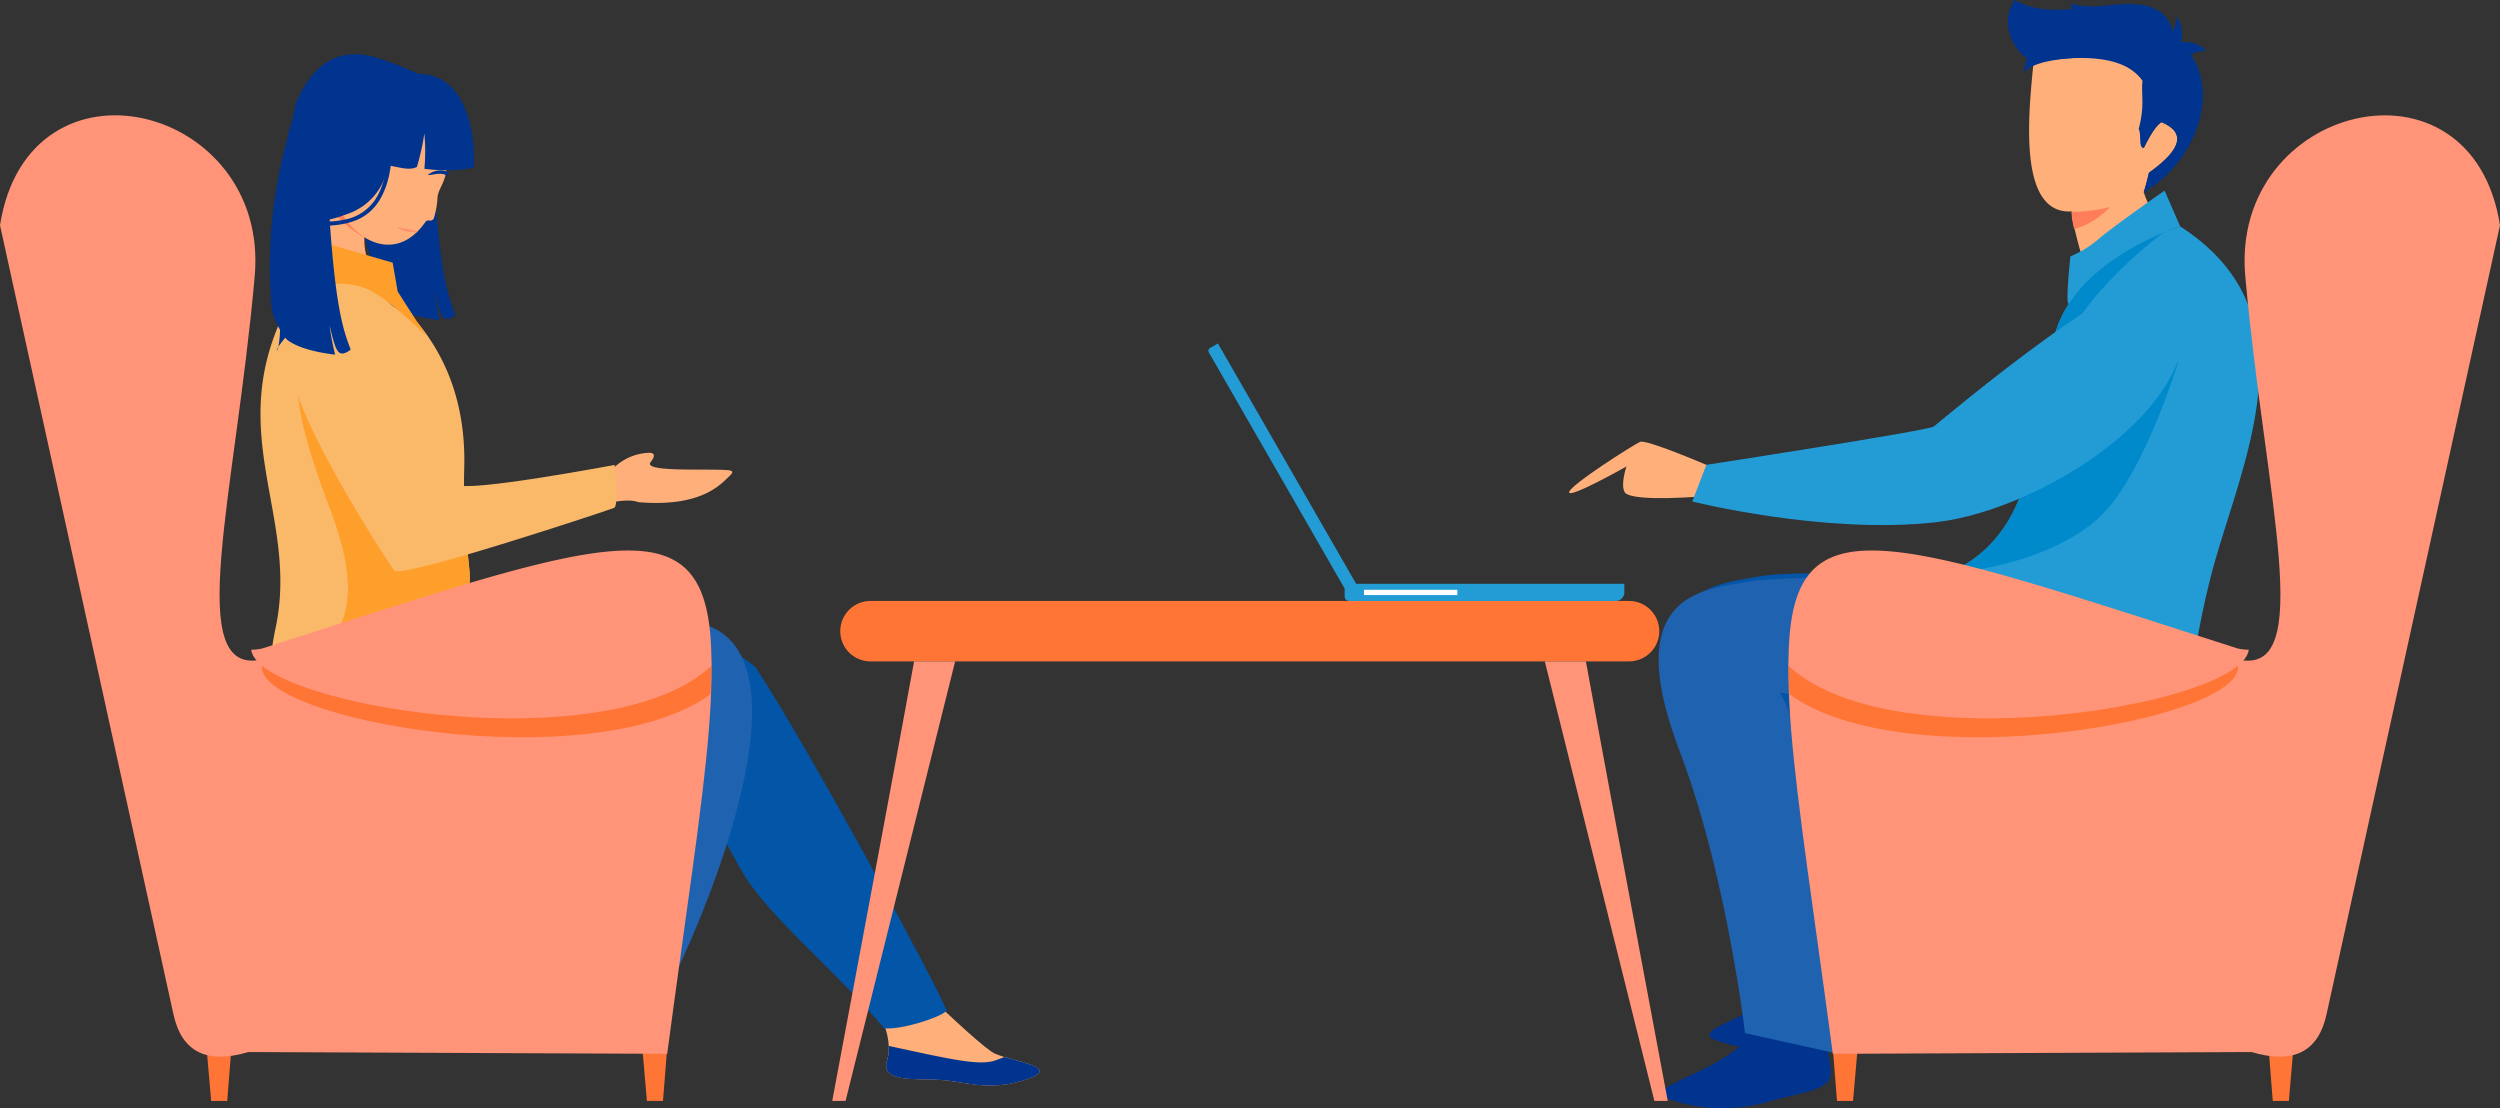
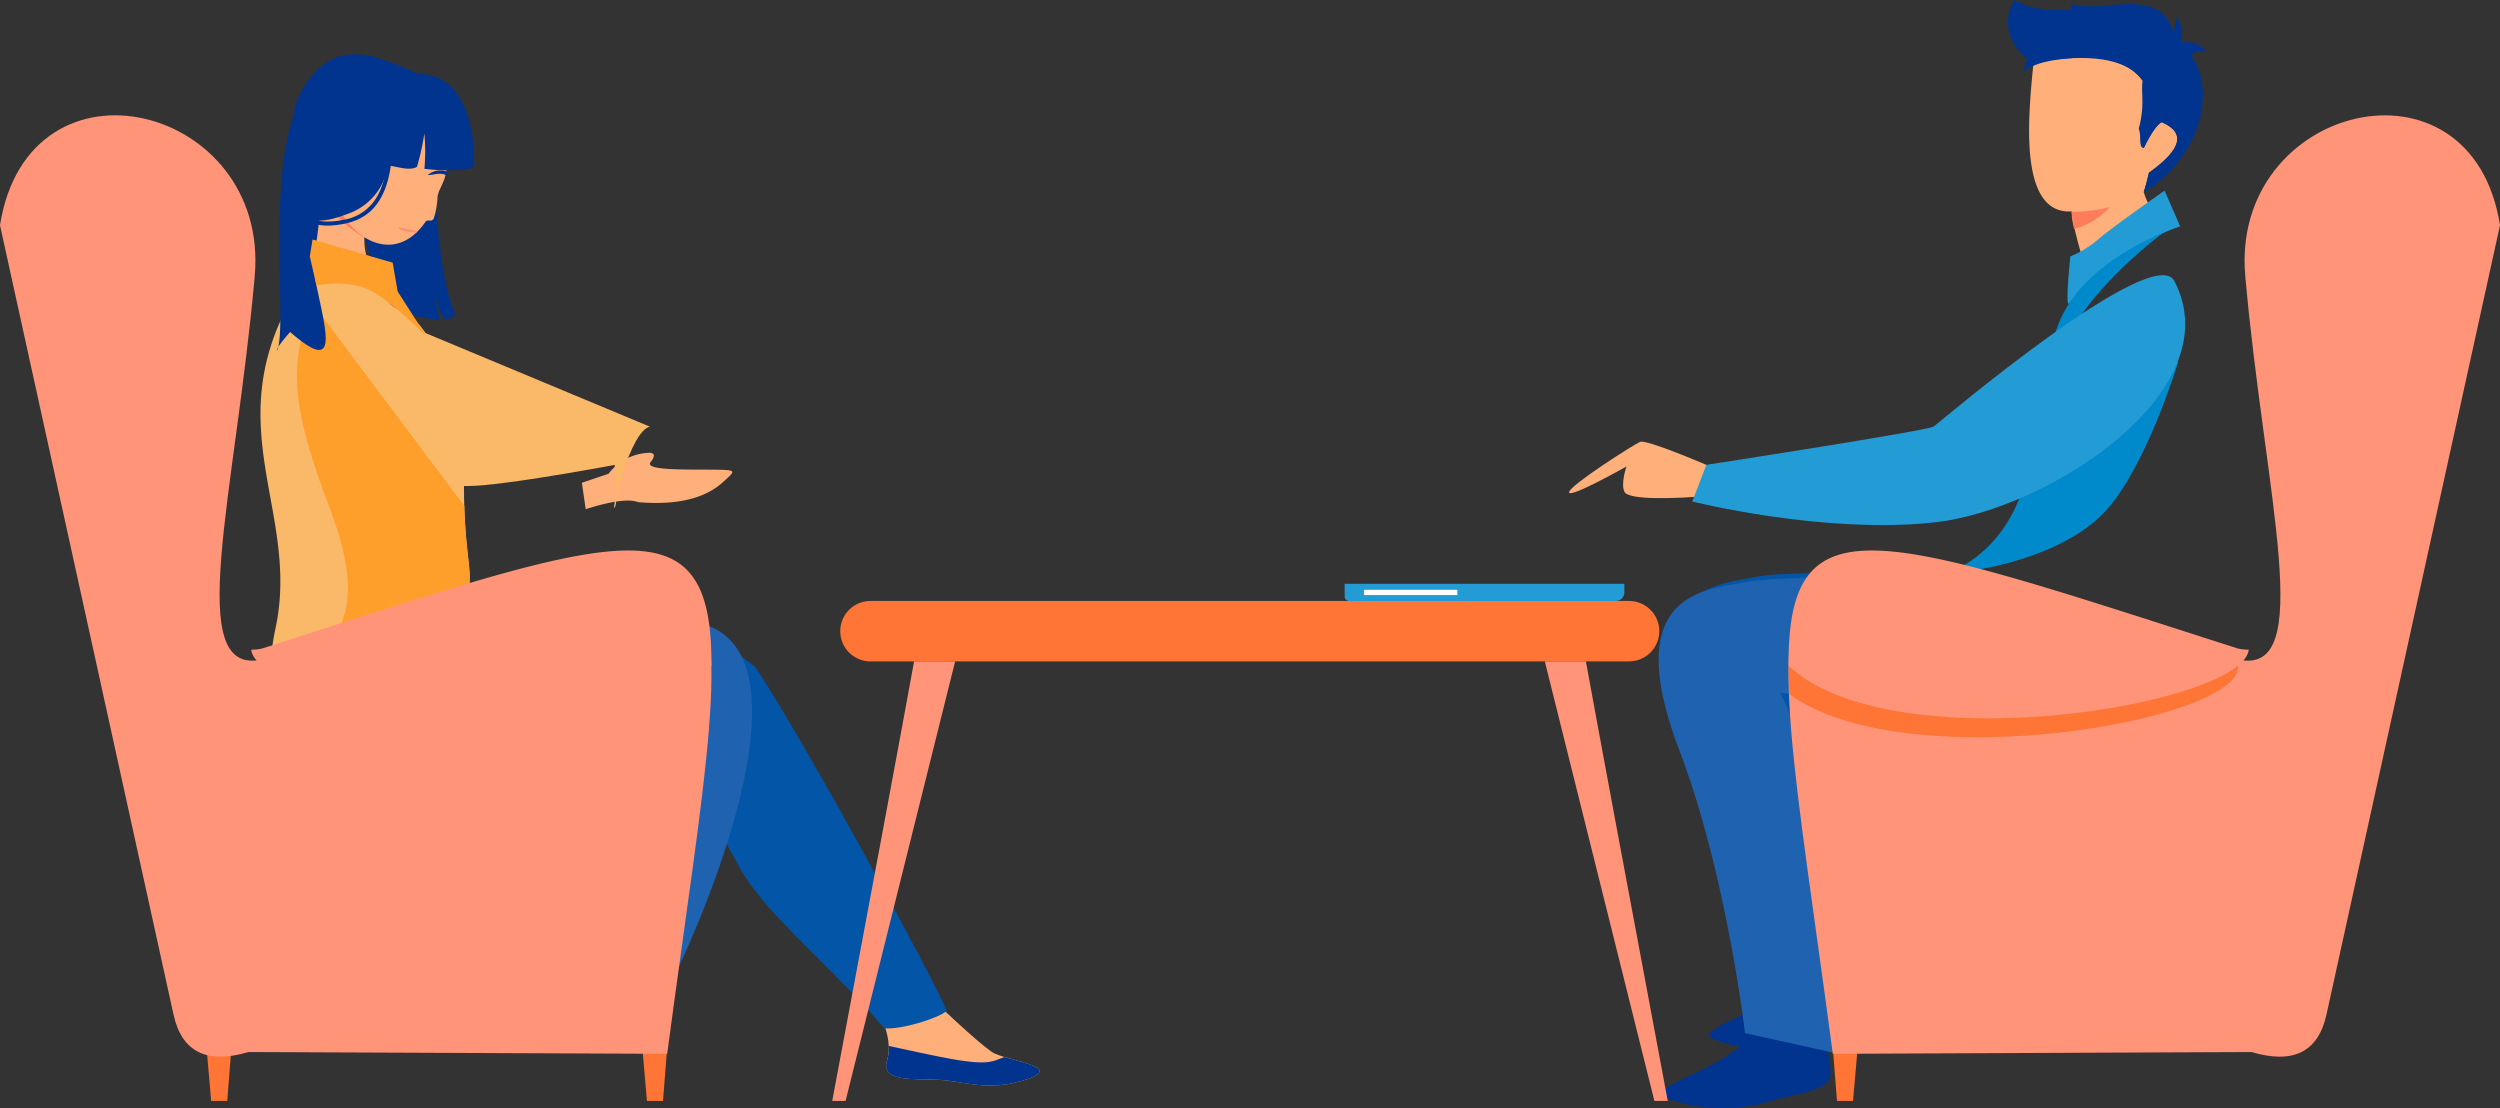
<svg xmlns="http://www.w3.org/2000/svg" id="img4" width="360" height="159.585">
  <rect width="100%" height="100%" fill="#333333" stroke="none" />
  <defs>
    <clipPath id="clip-path">
      <path id="Rectangle_106216" data-name="Rectangle 106216" fill="none" d="M0 0h360v159.585H0z" />
    </clipPath>
  </defs>
  <g id="Group_40060" data-name="Group 40060" clip-path="url(#clip-path)">
    <path id="Path_970980" data-name="Path 970980" d="M300.793 30.733a10.589 10.589 0 01-1.7-3.334q.366-1.111.753-2.809 7.1-5.047 1.813-7.28-1.042.614-2.539 3.7c-.833-.016-.05-2.188-.5-3 .918-3.456.078-4.5.332-6.648-2.442-3.466-8.365-4.393-15.671-3.288-.62 6.734-2.7 22.622 5.443 22.108l.059.887a64.706 64.706 0 002.143 7.893l.15.336c2.638-1.534 5.387-4.056 9.711-8.569" transform="translate(9.608 .26)" fill="#ffaf7a" fill-rule="evenodd" />
    <path id="Path_970981" data-name="Path 970981" d="M283.717 8.9c7.321-1.108 12.876-.724 15.323 2.748-.254 2.152.343 3.467-.576 6.928.447.811-.1 2.717.74 2.733q1.5-3.091 2.544-3.707 5.3 2.238-1.817 7.295-.388 1.7-.753 2.815c8.329-4.893 11.975-16.751 4.386-22.307C302.025-4.417 287.9 4.6 280.63 0c-2.765 4 .864 8.858 3.087 8.9" transform="translate(9.508)" fill="#00348f" fill-rule="evenodd" />
    <path id="Path_970982" data-name="Path 970982" d="M294.028 28.838a23.514 23.514 0 01-5.537.686l.059.889c.086.535.192 1.069.31 1.6l.048-.017a11.071 11.071 0 005.116-3.16" transform="translate(9.809 .981)" fill="#ff7e59" fill-rule="evenodd" />
    <path id="Path_970983" data-name="Path 970983" d="M303.56 8.588a2 2 0 01-.157-2.594 3.987 3.987 0 014.033 1.186q-1.176-.3-3.879 1.407" transform="translate(10.302 .199)" fill="#00348f" fill-rule="evenodd" />
    <path id="Path_970984" data-name="Path 970984" d="M301.884 5.633q1.025 1.146 1.882.507a4.471 4.471 0 00-.62-3.8 5.727 5.727 0 01-1.259 3.293" transform="translate(10.264 .08)" fill="#00348f" fill-rule="evenodd" />
    <path id="Path_970985" data-name="Path 970985" d="M288.8 8.227q-.088-3.189-2.482-3.826a6.991 6.991 0 00-4.453 5.883q1.351-1.646 6.938-2.063" transform="translate(9.584 .15)" fill="#00348f" fill-rule="evenodd" />
    <path id="Path_970986" data-name="Path 970986" d="M293.463.876c-.325.9.1 2.087-1.18 2.363-.846 3.9-3.922-1.361-3.861-2.817q.817.62 5.042.454" transform="translate(9.807 .014)" fill="#00348f" fill-rule="evenodd" />
    <path id="Path_970987" data-name="Path 970987" d="M253.887 133.222a25.7 25.7 0 01-7.548 6.742c-4.982 2.9-10.774 4.37-7.135 5.544a23.678 23.678 0 0014.053.414c3.588-1.132 7.816-1.448 8.892-3.18s-2.81-6.333-1.946-12.76c.694-5.15-6.324 3.234-6.324 3.234" transform="translate(8.094 4.363)" fill="#00348f" fill-rule="evenodd" />
    <path id="Path_970988" data-name="Path 970988" d="M271.186 80.34s-20.395-1.129-26.057-.009-18.137 1.4-9.45 24.235c6.811 17.9 15.1 34.846 15.1 34.846 4.262.944 7.39 3.8 12.787 2.831 0 0-7.764-40.321-13.426-46.013a203.771 203.771 0 0123.892 4.816c20.99 5.48 29.3 2.3 29.3 2.3L306.19 92.4z" transform="translate(7.912 2.715)" fill="#0255a7" fill-rule="evenodd" />
    <path id="Path_970989" data-name="Path 970989" d="M247.216 141.363a25.7 25.7 0 01-7.548 6.742c-4.982 2.9-10.774 4.37-7.135 5.545a23.678 23.678 0 0014.053.414c3.588-1.132 7.816-1.448 8.892-3.181s-1.454-5.961-.589-12.386c.694-5.149-7.681 2.862-7.681 2.862" transform="translate(7.868 4.65)" fill="#00348f" fill-rule="evenodd" />
    <path id="Path_970990" data-name="Path 970990" d="M275.574 80.366s-26.48-.381-32.144.739-18.138 1.4-9.45 24.235c6.811 17.9 9.446 40.7 9.446 40.7l12.788 2.831S254.767 107.8 248.446 97a204.005 204.005 0 0123.893 4.817c20.99 5.48 32.353 2.233 32.353 2.233l2.853-10.95z" transform="translate(7.854 2.73)" fill="#1f62af" fill-rule="evenodd" />
-     <path id="Path_970991" data-name="Path 970991" d="M304.769 31.532c20.151 12.944 8.307 34.882 4.314 50.808-3.4 13.564-3.092 21.707-3.649 21.72s-14.25-1.713-22.2-8.582a119.263 119.263 0 01-13.374-13.571s9.938-2.006 12.9-14.993c1.5-6.591.67-10.133 4.2-20.6s17.8-14.786 17.8-14.786" transform="translate(9.176 1.072)" fill="#239cd6" fill-rule="evenodd" />
    <path id="Path_970992" data-name="Path 970992" d="M304.156 31.7l-2.245-5.151s-6.635 4.606-9.276 6.77a15.2 15.2 0 01-4.288 2.7s-.8 7.477-.184 6.785c7.755-8.706 15.993-11.1 15.993-11.1" transform="translate(9.79 .903)" fill="#239cd6" fill-rule="evenodd" />
    <path id="Path_970993" data-name="Path 970993" d="M304.42 51.03s-4.6 15.2-10.575 21.581-18.243 8.766-22.1 8.609c3.045-1.306 8.819-4.963 10.96-14.331 1.5-6.591.67-10.133 4.2-20.6 2.624-7.773 11.161-12.152 15.386-13.892-5.233 3.946-11.741 10.392-13.677 15.228-2.148 5.369 15.806 3.412 15.806 3.412" transform="translate(9.24 1.101)" fill="#008acb" fill-rule="evenodd" />
    <path id="Path_970994" data-name="Path 970994" d="M238.28 64.847s-8.618-3.7-9.538-3.309S218.5 67.859 218.52 68.8s8.264-3.722 8.264-3.722-.872 2.494-.287 3.667 7 1.025 12.777.517-.993-4.431-.993-4.431" transform="translate(7.43 2.091)" fill="#ffaf7a" fill-rule="evenodd" />
    <path id="Path_970995" data-name="Path 970995" d="M305.105 39.182c8.234 15.936-18.363 32.894-34.329 34.713s-35.1-2.979-35.1-2.979l2.023-5.282s31.963-4.921 32.761-5.526 31.633-26.763 34.648-20.928" transform="translate(8.013 1.303)" fill="#239cd6" fill-rule="evenodd" />
    <path id="Path_970996" data-name="Path 970996" d="M81.035 67.375l.551 3.8q5.6-1.773 7.573-1.006 8.324.7 12.278-2.959c1.471-1.365 1.89-1.619-.06-1.692-3.722-.135-11.542.264-10.443-1.118 1.236-1.559-.376-1.331-.376-1.331a7.626 7.626 0 00-5.687 3.015l-3.834 1.286" transform="translate(2.755 2.144)" fill="#ffaf7a" fill-rule="evenodd" />
    <path id="Path_970997" data-name="Path 970997" d="M120.908 130.345s15.86 15.776 18.359 16.929 10 1.953 4.474 3.764-8.81.188-12.615.022-8.339.294-7.341-2.831-1.16-8.873-5.687-11.737 2.81-6.146 2.81-6.146" transform="translate(3.965 4.432)" fill="#ffaf7a" fill-rule="evenodd" />
    <path id="Path_970998" data-name="Path 970998" d="M60.786 83.352s32.936-.861 46 9.855c7.638 11.581 26.118 45.75 27.553 49.515-.985.985-6.53 2.765-9 2.517-7.269-8.666-16.876-16.159-20.7-22.955-4.708-8.375-6.157-12.566-13.8-13.306s-24.885-3.205-30.06-3.205 0-22.422 0-22.422" transform="translate(1.988 2.834)" fill="#0255a7" fill-rule="evenodd" />
    <path id="Path_970999" data-name="Path 970999" d="M42.686 81.174l19.15 3.309s25.447.234 37.078 2.4c21.031 3.917-5.418 57.677-7.9 59.435-3.035-2.227-9.522 3.833-10.364-1.527.862-1.182 7.765-39.263 7.89-40.617-1.478-2.4-39.159 12.522-46.652 3.743-7.153-8.383.8-26.741.8-26.741" transform="translate(1.323 2.76)" fill="#1f62af" fill-rule="evenodd" />
    <path id="Path_971000" data-name="Path 971000" d="M41.98 39.25a20.038 20.038 0 0114.985 3.728c4.2 4.28 8.947 11.336 8.654 22.976-.369 14.786 2.287 15.733-.482 19.8-11.559 4.774-31.33 25.285-26.677 3.3 3.373-15.924-7.394-27.79 1.288-45.452.708-1.437 1.59-2.832 2.231-4.343" transform="translate(1.233 1.327)" fill="#fab869" fill-rule="evenodd" />
    <path id="Path_971001" data-name="Path 971001" d="M65.454 71.395c.222 7.707 1.311 9.977.479 12.394-4.711.481-13.339 2.368-15.49 5.383-2.461 3.448-4.926 3.943-3.776 1.4s4.187-6.165-.494-18.572-6.9-20.783-2.3-29.4z" transform="translate(1.406 1.449)" fill="#ff9f2b" fill-rule="evenodd" />
    <path id="Path_971002" data-name="Path 971002" d="M123.785 145.661c8.375 1.8 12.92 2.9 15.266 2.111a21.957 21.957 0 001.387-.517c3.055.915 7.772 1.724 3.072 3.263-5.529 1.812-8.81.189-12.615.023s-8.339.294-7.341-2.831a5.85 5.85 0 00.232-2.046" transform="translate(4.196 4.953)" fill="#00348f" fill-rule="evenodd" />
-     <path id="Path_971003" data-name="Path 971003" d="M45.788 40.7c5.45-1.022 7.968 3.859 11.5 11.826s5.961 14.605 7.159 15.853 22.681-2.812 22.681-2.812.573 5.5 0 6.159c-.1.109-30.643 10.277-31.728 9.053-.656-.738-13.881-21.106-14.7-28.416s2.31-11.14 5.088-11.663" transform="translate(1.379 1.379)" fill="#fab869" fill-rule="evenodd" />
+     <path id="Path_971003" data-name="Path 971003" d="M45.788 40.7c5.45-1.022 7.968 3.859 11.5 11.826s5.961 14.605 7.159 15.853 22.681-2.812 22.681-2.812.573 5.5 0 6.159s2.31-11.14 5.088-11.663" transform="translate(1.379 1.379)" fill="#fab869" fill-rule="evenodd" />
    <path id="Path_971004" data-name="Path 971004" d="M121.437 83.693h109.168a4.35 4.35 0 010 8.7H121.437a4.35 4.35 0 11-.134-8.7h.134" transform="translate(3.979 2.846)" fill="#ff7536" fill-rule="evenodd" />
    <path id="Path_971005" data-name="Path 971005" d="M133.6 92.106l-15.779 63.3H115.9q9.013-48.039 11.788-63.3z" transform="translate(3.941 3.132)" fill="#ff9478" fill-rule="evenodd" />
    <path id="Path_971006" data-name="Path 971006" d="M215.138 92.106l15.78 63.3h1.923q-9.013-48.039-11.788-63.3z" transform="translate(7.315 3.132)" fill="#ff9478" fill-rule="evenodd" />
    <path id="Path_971007" data-name="Path 971007" d="M89.3 144.169h3.881l-.747 9.468h-2.313z" transform="translate(3.036 4.902)" fill="#ff7536" fill-rule="evenodd" />
    <path id="Path_971008" data-name="Path 971008" d="M28.612 144.169h3.883l-.747 9.468h-2.315z" transform="translate(.973 4.902)" fill="#ff7536" fill-rule="evenodd" />
    <path id="Path_971009" data-name="Path 971009" d="M0 31.888L24.975 145.5q1.768 8.138 10.8 5.447l60.3.258C106.921 69.774 112.685 70.389 37.8 94.4c-11.522 2.666-3.929-23.528-1.12-55.181C38.878 14.482 4.1 5.871 0 31.888" transform="translate(0 .546)" fill="#ff9478" fill-rule="evenodd" />
    <path id="Path_971010" data-name="Path 971010" d="M101.258 93.257c.118-24.41-13.319-18.95-64.648-2.494a6.533 6.533 0 01-1.621.182c.827 7.98 51.219 16.411 66.269 2.313" transform="translate(1.19 2.607)" fill="#ff9478" fill-rule="evenodd" />
-     <path id="Path_971011" data-name="Path 971011" d="M101.208 92.724c-13.6 12.724-56.022 7.078-64.716-.016-.884 7.819 47.494 16.458 64.589 4.115q.116-2.171.127-4.1" transform="translate(1.24 3.152)" fill="#ff7536" fill-rule="evenodd" />
    <path id="Path_971012" data-name="Path 971012" d="M258.989 144.169h-3.883l.747 9.468h2.309z" transform="translate(8.674 4.902)" fill="#ff7536" fill-rule="evenodd" />
-     <path id="Path_971013" data-name="Path 971013" d="M319.677 144.169h-3.883l.747 9.468h2.315z" transform="translate(10.737 4.902)" fill="#ff7536" fill-rule="evenodd" />
    <path id="Path_971014" data-name="Path 971014" d="M351.531 31.889L326.556 145.5q-1.767 8.138-10.8 5.447l-60.3.258c-10.845-81.428-16.61-80.813 58.275-56.8 11.522 2.666 3.929-23.528 1.12-55.181-2.2-24.736 32.583-33.348 36.68-7.33" transform="translate(8.469 .546)" fill="#ff9478" fill-rule="evenodd" />
    <path id="Path_971015" data-name="Path 971015" d="M249.079 93.257c-.117-24.41 13.32-18.95 64.648-2.494a6.533 6.533 0 001.621.182c-.827 7.98-51.219 16.411-66.269 2.313" transform="translate(8.469 2.607)" fill="#ff9478" fill-rule="evenodd" />
    <path id="Path_971016" data-name="Path 971016" d="M249.083 92.724c13.6 12.724 56.022 7.078 64.716-.016.884 7.819-47.494 16.458-64.589 4.115q-.116-2.171-.128-4.1" transform="translate(8.469 3.152)" fill="#ff7536" fill-rule="evenodd" />
    <path id="Path_971017" data-name="Path 971017" d="M227.538 81.3h-40.274v1.83a.648.648 0 00.646.646h38.39a1.24 1.24 0 001.241-1.241z" transform="translate(6.367 2.764)" fill="#239cd6" fill-rule="evenodd" />
-     <path id="Path_971018" data-name="Path 971018" d="M189.735 82.745l-20.077-34.912-1.137.652a.463.463 0 00-.17.632l19.406 33.747a.887.887 0 001.207.326z" transform="translate(5.722 1.626)" fill="#239cd6" fill-rule="evenodd" />
    <path id="Rectangle_106215" data-name="Rectangle 106215" transform="translate(196.416 84.931)" fill="#fff" d="M0 0h13.441v.756H0z" />
    <path id="Path_971019" data-name="Path 971019" d="M50 25.5c-4.2 2.209-5.584 5.443-5.616 8.758 0 .517-1.006 1-.953 1.513.868 8.367 5.781 19.346-2.961 11.684 0 0-2.139 2.4-1.893 2.666C40.678 45.912 34.225 7.366 49.5 10.4c0 0 11.843-1.711 11.5 12.146.907 16.4 2.206 19.664 3.256 22.481-1.3.964-1.814.641-2.269-.648-.4-1.137-.658-2.482-.773-2.82a38.312 38.312 0 00.8 4.182s-4.833-.435-6.969-2.184S49.536 28.38 50 25.5" transform="translate(1.311 .348)" fill="#00348f" fill-rule="evenodd" />
    <path id="Path_971020" data-name="Path 971020" d="M43.877 38.054c.31-.827-.434-.8-.244-1.638.461-2.023.65-4.045.9-5.881.451-3.357.846-6.009.846-6.009l7.1 1.769s-3.6 9.093.36 12.115a35.691 35.691 0 012.844 2.378c-3.838-2.533-7.606-2.671-11.466-2.095-.436.065.1-.724-.336-.639" transform="translate(1.483 .834)" fill="#ffaf7a" fill-rule="evenodd" />
    <path id="Path_971021" data-name="Path 971021" d="M43.543 33.354l-.4 2.422.957 4.2s4.468-.948 7.69.687 8.086 6.549 8.086 6.549L55.8 40.845l-.724-4.155z" transform="translate(1.467 1.134)" fill="#ff9f2b" fill-rule="evenodd" />
    <path id="Path_971022" data-name="Path 971022" d="M45.192 26.211l1.422-1.377 5.79 1.448.011.031a23.468 23.468 0 00-1.483 7.061 20.152 20.152 0 01-5.948-5.419c.086-.658.151-1.241.207-1.739" transform="translate(1.53 .844)" fill="#ff7e59" fill-rule="evenodd" />
    <path id="Path_971023" data-name="Path 971023" d="M45.986 19.553c-2.654 10.218 7.637 20.68 13.72 11.939.354-.509.789.114 1.207-.5a12.241 12.241 0 00.545-3.112c.113-1 .821-1.783 1.137-3.128 1.16-4.884-.92-9.561-4.647-10.443s-10.807.365-11.966 5.25" transform="translate(1.549 .478)" fill="#ffaf7a" fill-rule="evenodd" />
    <path id="Path_971024" data-name="Path 971024" d="M58.073 32.416l.139-.132a5.3 5.3 0 00-1.267-.365c-1.344-.235-2.171-.458-.873.221a16.711 16.711 0 002 .276m.139-.132c-.008-.016 0-.023.025-.026z" transform="translate(1.884 1.077)" fill="#ff9170" fill-rule="evenodd" />
    <path id="Path_971025" data-name="Path 971025" d="M62.411 24.489l.056-.141c.133-.348-.133-.473-.467-.548a2.873 2.873 0 00-2.447.6c1.047-.011 1.732-.453 2.839.08z" transform="translate(2.025 .807)" fill="#00348f" fill-rule="evenodd" />
    <path id="Path_971026" data-name="Path 971026" d="M58.8 10.366c8.9.042 8.085 13.465 8.085 13.465s-2.275.813-7.143.223a26.753 26.753 0 00-.008-5.107 33.6 33.6 0 01-1.068 4.835c-1 .517-2.171.147-4.161-.243a8.752 8.752 0 01-5.527 6.9c-2.128.771-4.375 1.678-6.981.517s-1.762-14.256-.523-16.928c1.861-4.021 5.089-7.687 11.012-6.081A43.617 43.617 0 0158.8 10.37" transform="translate(1.37 .257)" fill="#00348f" fill-rule="evenodd" />
    <path id="Path_971027" data-name="Path 971027" d="M46.17 31.835a12.719 12.719 0 001.876-.233c3.074-.6 7.15-2.536 7.052-12.443a.292.292 0 00-.582.006c.043 4.1-.642 7.167-2.026 9.113a6.818 6.818 0 01-4.556 2.754c-2.87.558-4.81.1-5.766-1.344a.292.292 0 00-.487.32c.863 1.31 2.368 1.923 4.49 1.831" transform="translate(1.416 .642)" fill="#00348f" fill-rule="evenodd" />
-     <path id="Path_971028" data-name="Path 971028" d="M41.05 16.394c2.656 1.469 5.067 4.55 4.914 10.916.907 16.4 2.206 19.664 3.256 22.481-1.3.965-1.814.642-2.269-.648-.4-1.137-.658-2.482-.773-2.82a38.312 38.312 0 00.8 4.182s-4.833-.435-6.969-2.184a11.448 11.448 0 01-2.13-4.171 67.868 67.868 0 013.175-27.756" transform="translate(1.278 .557)" fill="#00348f" fill-rule="evenodd" />
  </g>
</svg>